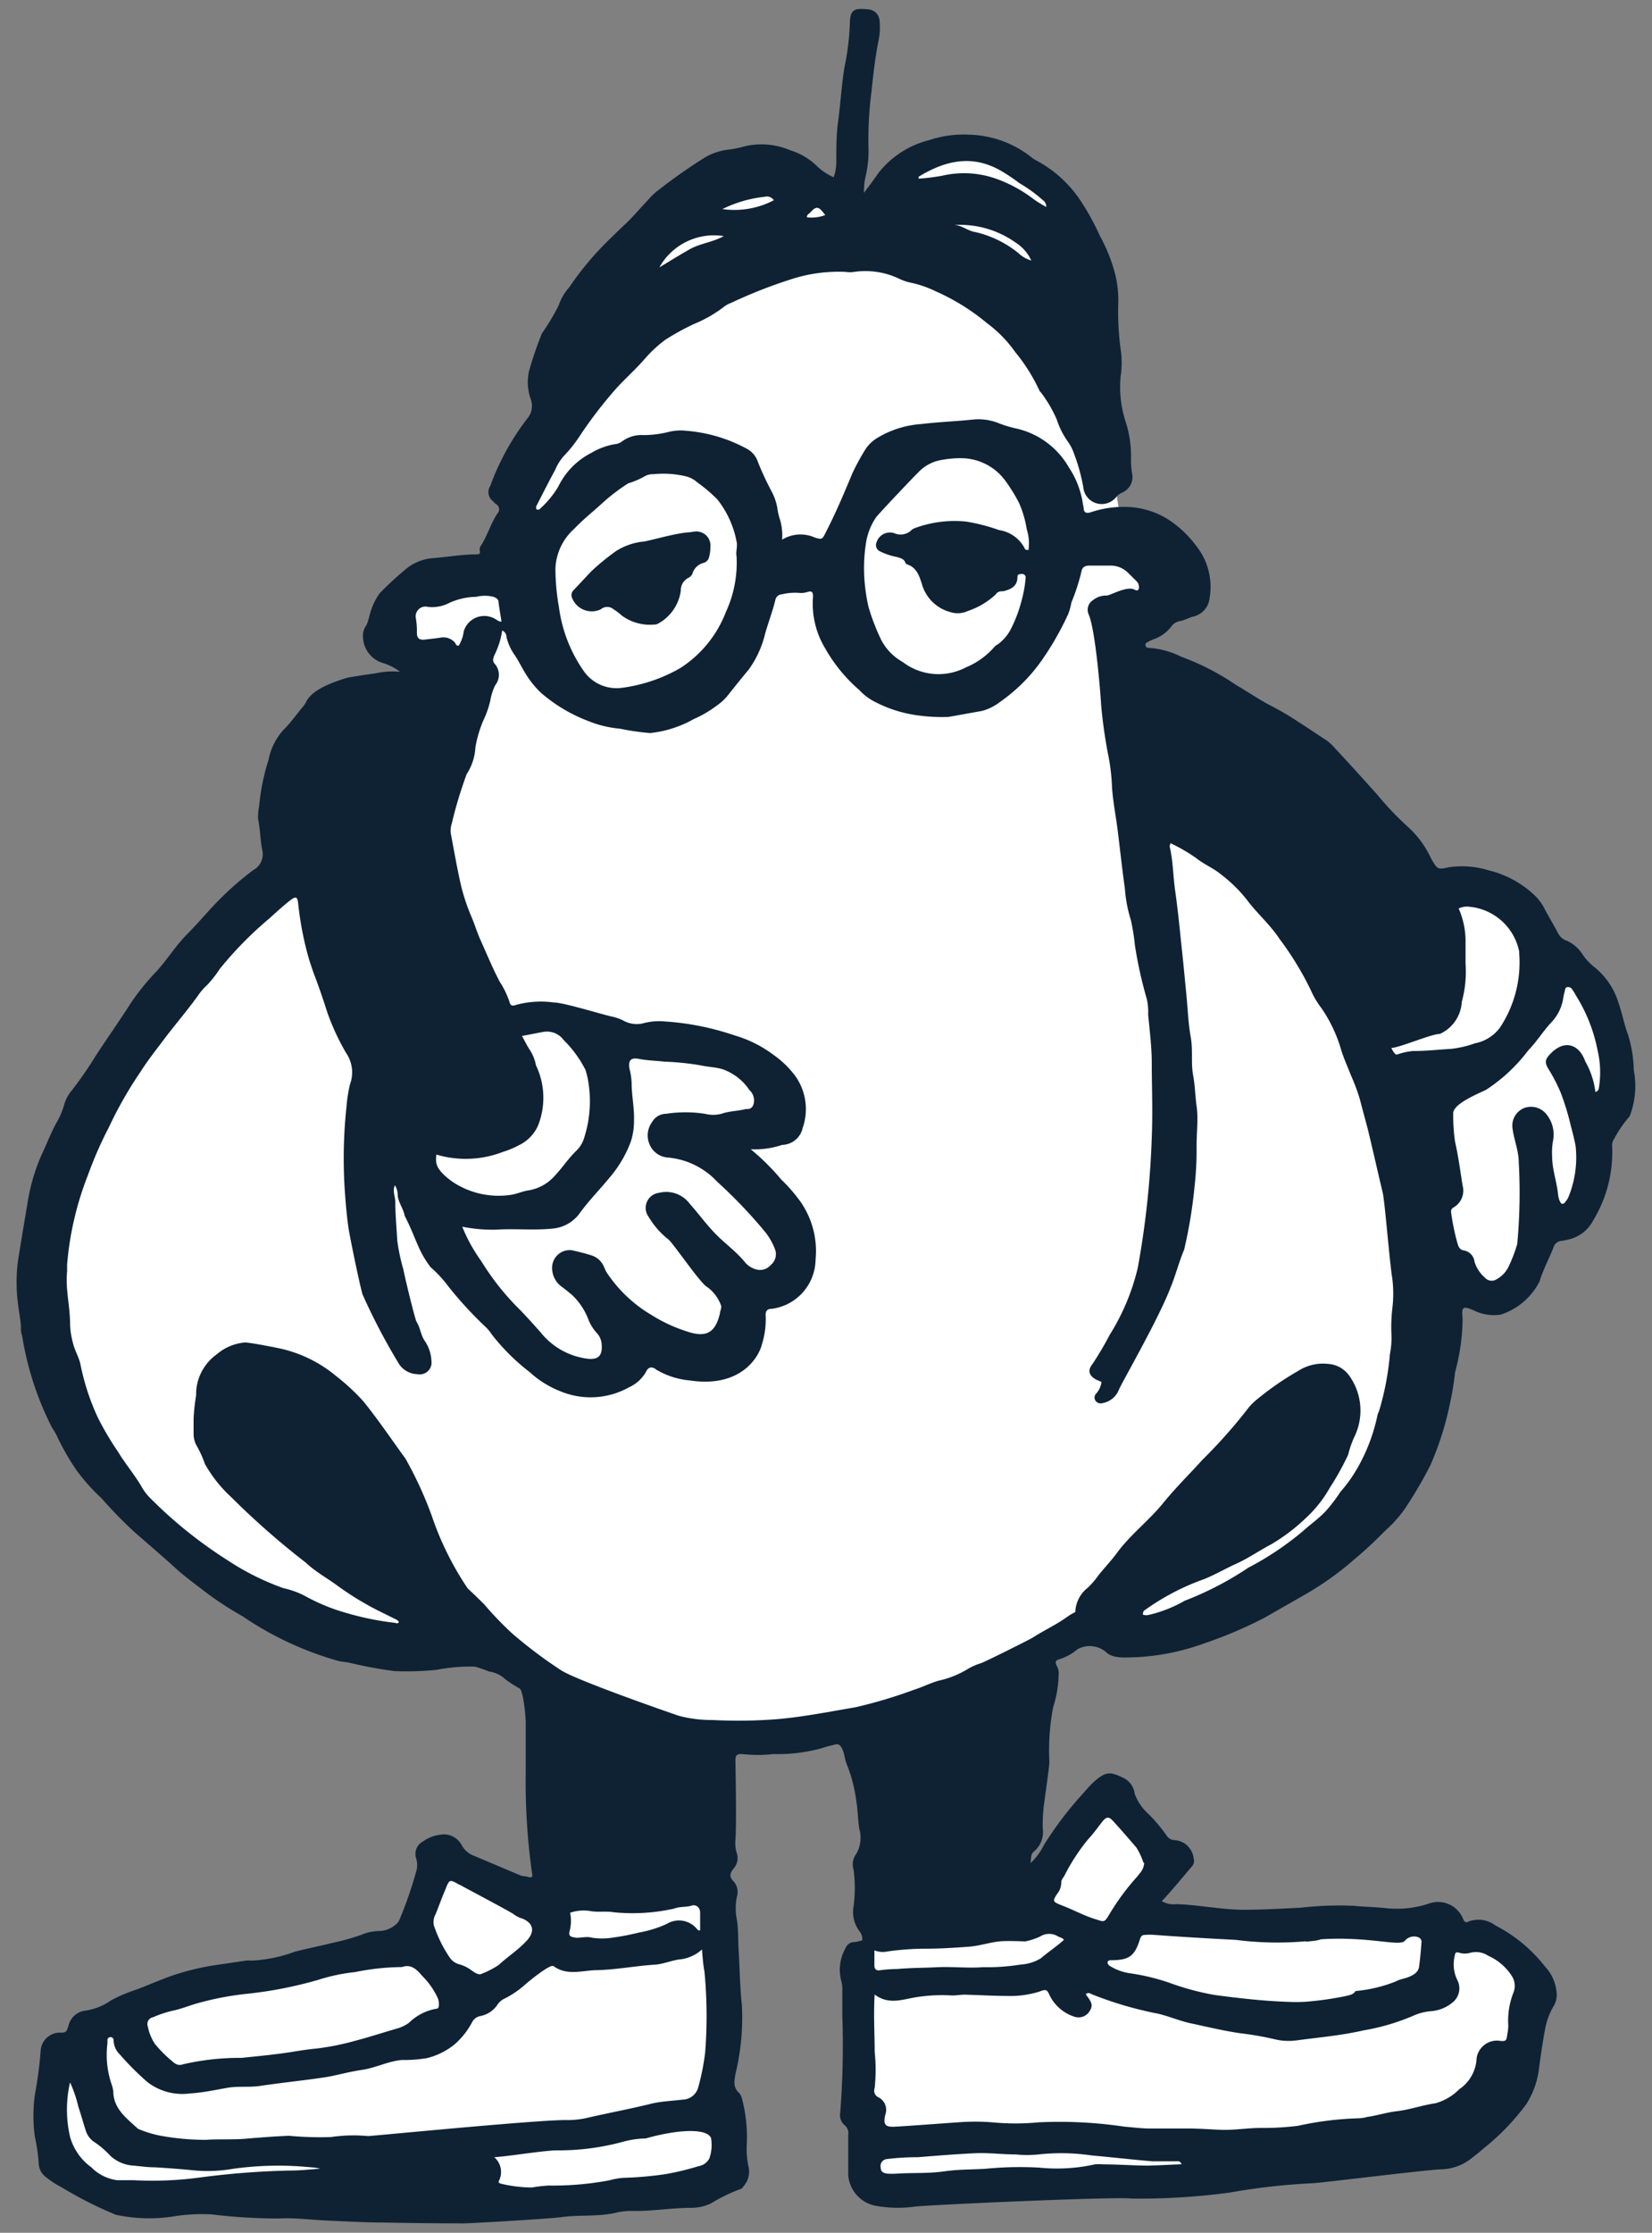
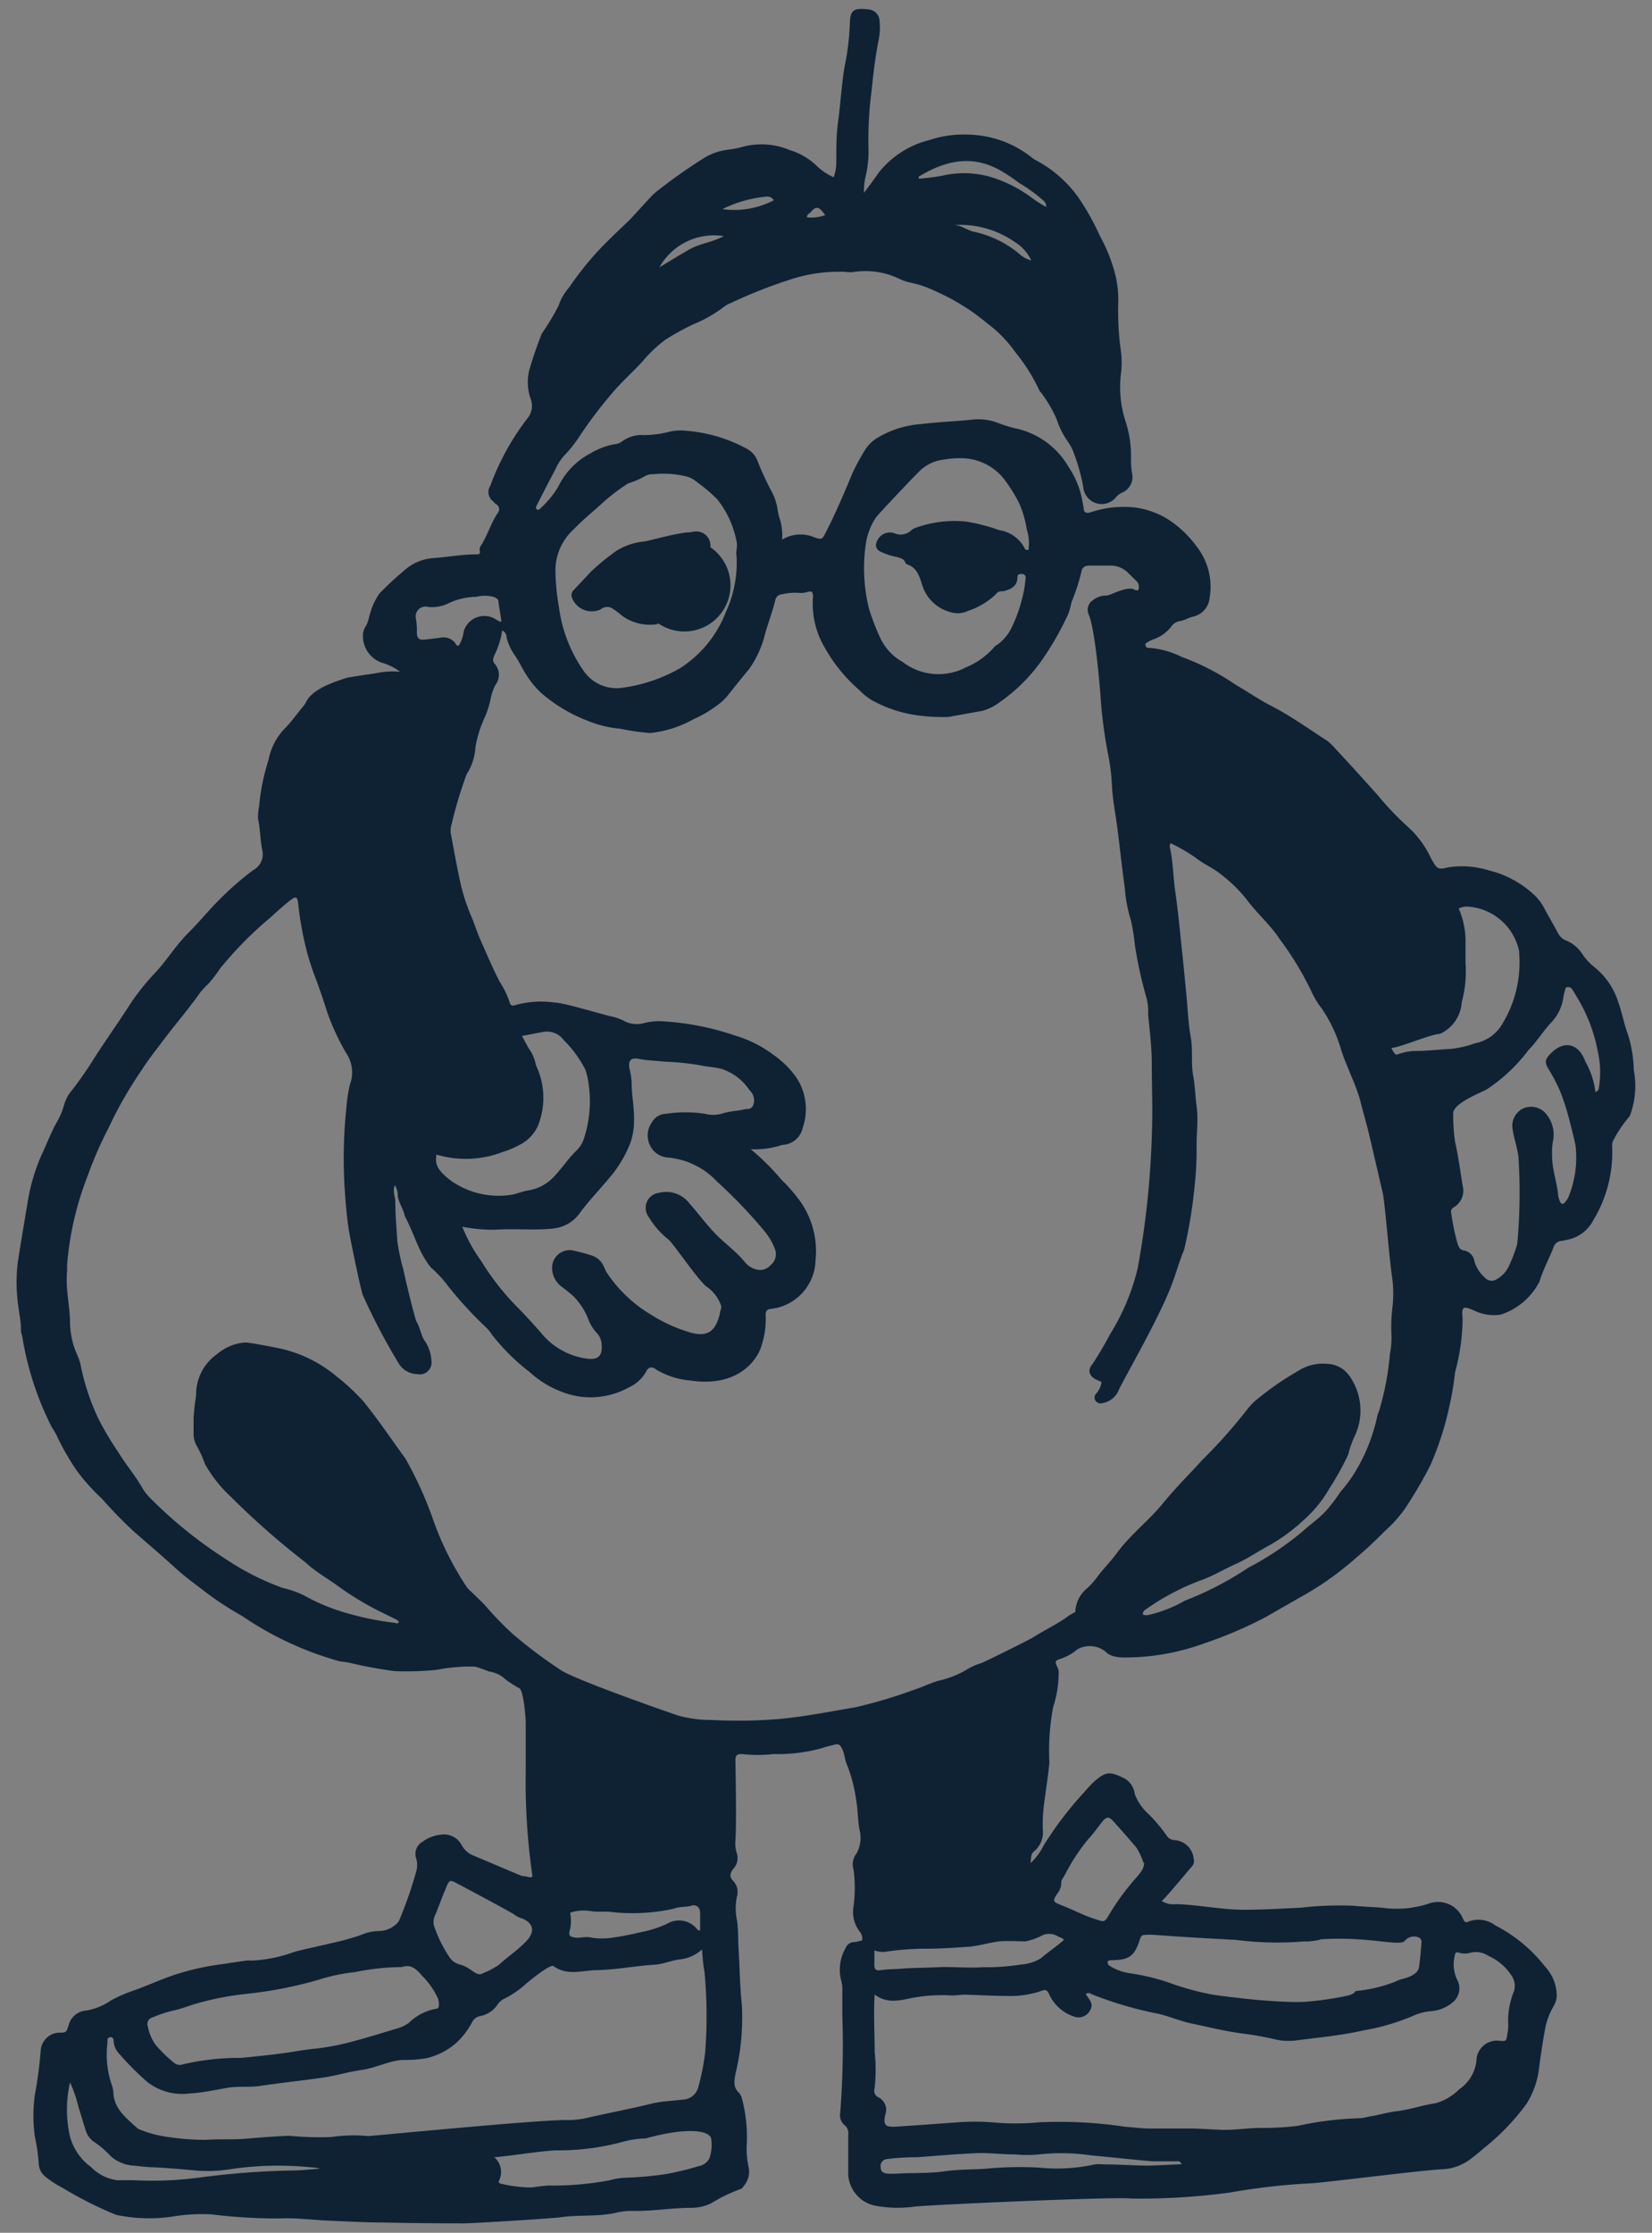
<svg xmlns="http://www.w3.org/2000/svg" id="Layer_1" data-name="Layer 1" viewBox="0 0 117.93 159.33">
  <rect x="0" y="0" width="117.93" height="159.33" fill="#808080" stroke="none" />
  <defs>
    <style>.cls-1{fill:#fff;}.cls-2{fill:#0e2234;}</style>
  </defs>
-   <path class="cls-1" d="M99.41,62.11,90.86,54l-10.73-8,4.41-4.57-4.41-3.55-1.66-10s1-9.33-2.75-13.85-8.15-3.47-8.15-3.47a5.09,5.09,0,0,0-3.71,2.06C62,14.75,61.2,15.54,61.2,15.54s-4.26-4.22-7.8-3.38-8.47,3-10.91,8.14-3,8.28-4,11.63S37,39.3,35.27,40.41s-6.24.52-6.69,2.1-.59,3.26,1.11,4.25-1,2.74-3.24,6.39-5,6.69-9,11.93S6.41,73.75,4.72,83.56,2.57,99.91,8.2,105.46s10.11,8.9,12.47,9.81,6.16,2.66,9,2.43,5.78-.53,7.07.92a8.14,8.14,0,0,1,1.67,3.49L38.77,135l-7.48-3L29,138.29l-23,6.18-2.33,3.8L4,154.74,9.26,157H26.14L50,156.13l2.1-2.48-1.21-8,.31-9-.31-7.76.65-5.17,9.47-.3,1.5,8.51L61.65,143l.7,13.15,4.85.35,31.18-2.37s6.69-1.08,9-5.51,2.36-7.93.77-9a57.57,57.57,0,0,0-6.09-3l-7.07.45-12.47,0L82,135.92l1.67-3.39-3-2.8-1.5-1.91-5.43,6.43-1.36-1.72.84-8.44,2.13-7.15,3.82-1.21,2.59,1.37s2.56.07,10.16-4.64,9.65-13.69,9.65-13.69l1.23-7.68s2.51,2.2,4.18,1.37,3.27-5.25,3.27-5.25,2.35-.13,3.27-1.85.45-5.69.45-5.69,1.75-.46,1.14-4.33a14,14,0,0,0-3-6.53l-3.17-3-2.84-2.13S101.58,63.4,99.41,62.11Z" />
  <g id="AvDm7H.tif">
    <path class="cls-2" d="M37.53,126.44c0-1.17,0-2.34,0-3.51,0-.38-.16-2.3-.45-2.45a9.3,9.3,0,0,1-1-.64,2.07,2.07,0,0,0-1.17-.56,9.33,9.33,0,0,0-1-.35,12.53,12.53,0,0,0-2.74.23,21,21,0,0,1-3,.09,30.69,30.69,0,0,1-3.24-.6c-.24-.05-.48-.06-.72-.11a23.37,23.37,0,0,1-6.92-3.22,22.76,22.76,0,0,1-2.92-1.94c-.67-.51-1.33-1-1.95-1.58-.93-.84-1.88-1.65-2.82-2.47a31.16,31.16,0,0,1-2.34-2.4,14.06,14.06,0,0,1-1.79-2,18,18,0,0,1-1.33-2.29,4,4,0,0,0-.42-.75,22,22,0,0,1-2.14-6.57,1.39,1.39,0,0,1-.09-.45c.05-.89-.5-2.21-.23-4.73.06-.44.57-3.52.68-4.13a13.94,13.94,0,0,1,1-3.54c.37-.77.67-1.58,1.08-2.33a5.31,5.31,0,0,0,.55-1.27,2.74,2.74,0,0,1,.59-1.1,27.46,27.46,0,0,0,1.65-2.39c.81-1.25,1.68-2.47,2.49-3.74a16.79,16.79,0,0,1,1.85-2.3c.79-.86,1.4-1.87,2.23-2.7S14.86,65,15.6,64.26a21.29,21.29,0,0,1,2.48-2.17,1.29,1.29,0,0,0,.64-1.44c-.15-.72-.14-1.49-.3-2.22a4.19,4.19,0,0,1,.08-.92,15.5,15.5,0,0,1,.67-3.29,4.41,4.41,0,0,1,1.1-2.17c.46-.46.85-1,1.27-1.52a2.13,2.13,0,0,0,.31-.43c.43-.93,2-1.44,2.94-1.74,1.49-.25,2-.3,2.11-.33a5.6,5.6,0,0,1,1.66-.09,3.89,3.89,0,0,0-1.27-.64,2,2,0,0,1-1.38-1.91,1.2,1.2,0,0,1,.19-.69c.32-.48.21-1.23,1-2.36a23.44,23.44,0,0,1,1.79-1.66,3.44,3.44,0,0,1,2-.85c1-.07,2-.26,3.09-.27.18,0,.33,0,.27-.25a.5.5,0,0,1,.12-.43c.44-.72.68-1.54,1.14-2.24a.42.42,0,0,0-.11-.67c-.09-.07-.16-.16-.24-.23A.81.81,0,0,1,35,34.67a18,18,0,0,1,2.67-4.84,1.39,1.39,0,0,0,.21-1.37,3.6,3.6,0,0,1-.11-2,27.79,27.79,0,0,1,.91-2.66,16.45,16.45,0,0,0,1.2-2,3.64,3.64,0,0,1,.75-1.29,21.91,21.91,0,0,1,2.64-3.2c.47-.46.94-.92,1.42-1.37s1.05-1.13,1.59-1.69a4.38,4.38,0,0,1,.77-.72,37.54,37.54,0,0,1,3.3-2.31,4.25,4.25,0,0,1,1.56-.53,8.19,8.19,0,0,0,1.29-.26,5.24,5.24,0,0,1,3.18.28,4.8,4.8,0,0,1,2,1.2,4.17,4.17,0,0,0,1.13.74,3.23,3.23,0,0,0,.19-1.2c0-.93,0-1.86.13-2.78.17-1.26.24-2.53.44-3.8a18.92,18.92,0,0,0,.4-3.2c0-1.07.42-1.09,1.32-1a.86.86,0,0,1,.8.83,4.49,4.49,0,0,1-.06,1.32c-.25,1.23-.39,2.48-.52,3.73A26.61,26.61,0,0,0,62,10.64a7.73,7.73,0,0,1-.22,2,4.51,4.51,0,0,0-.1,1.12c.39-.53.75-1,1-1.38A6.65,6.65,0,0,1,66.33,10a7.71,7.71,0,0,1,2.86-.39,7.48,7.48,0,0,1,4.4,1.58,1.78,1.78,0,0,0,.33.23,8.71,8.71,0,0,1,3.17,2.83,17.7,17.7,0,0,1,1.43,2.59,11.57,11.57,0,0,1,1.14,2.94,8,8,0,0,1,.17,1.83A20,20,0,0,0,80,24.93a6.44,6.44,0,0,1,0,1.91,8,8,0,0,0,.38,3.33,8,8,0,0,1,.36,2.47,6,6,0,0,0,.07,1.12,1.21,1.21,0,0,1-.72,1.4,1.14,1.14,0,0,0-.41.31,1.32,1.32,0,0,1-2.35-.72,13.58,13.58,0,0,0-.69-2.46,3.25,3.25,0,0,0-.44-.82,5.76,5.76,0,0,1-.76-1.53,9.3,9.3,0,0,0-1.09-1.88c-.05-.08-.14-.13-.16-.21a12.69,12.69,0,0,0-1.72-2.73,9,9,0,0,0-2-2.05,15.48,15.48,0,0,0-3.69-2.29,7.63,7.63,0,0,0-1.87-.63,3.64,3.64,0,0,1-.68-.24A5.59,5.59,0,0,0,61,19.4a2.08,2.08,0,0,1-.66,0,11,11,0,0,0-3.9.54,34.86,34.86,0,0,0-4.24,1.67,2.14,2.14,0,0,0-.62.36,9.31,9.31,0,0,1-2.06,1.16,17.89,17.89,0,0,0-2,1.1A9,9,0,0,0,46,25.64c-.64.73-1.36,1.37-2,2.07a31.07,31.07,0,0,0-2.58,3.35,9.77,9.77,0,0,1-1.18,1.49,3.75,3.75,0,0,0-.62,1c-.46.85-.9,1.72-1.34,2.58a.63.63,0,0,0,0,.19c.16.13.25,0,.34-.08a6.72,6.72,0,0,0,1.23-1.51,5.29,5.29,0,0,1,2.36-2.41,4.9,4.9,0,0,1,1.66-.62,1,1,0,0,0,.55-.21,2.33,2.33,0,0,1,1.55-.44,7.54,7.54,0,0,0,1.77-.23,3.48,3.48,0,0,1,1.24-.08,10.81,10.81,0,0,1,4.4,1.32,1.66,1.66,0,0,1,.73.92,21,21,0,0,0,1,2.14,4,4,0,0,1,.38,1.12,4.67,4.67,0,0,0,.13.65,3.91,3.91,0,0,1,.21,1.62,2.52,2.52,0,0,1,2.32-.16c.54.18.55.13.8-.36.71-1.38,1.31-2.8,1.9-4.22a16.29,16.29,0,0,1,.92-1.69,2.63,2.63,0,0,1,.84-.82,7,7,0,0,1,3.16-1c1.23-.15,2.46-.19,3.69-.32a3.87,3.87,0,0,1,1.81.25,8.51,8.51,0,0,0,1.33.4,5.79,5.79,0,0,1,3.7,2.76,6.37,6.37,0,0,1,1,2.58l.06.32c0,.3.15.41.49.31a7.34,7.34,0,0,1,3.12-.35,5.93,5.93,0,0,1,2.3.78,7.71,7.71,0,0,1,2.15,2,4.68,4.68,0,0,1,.93,3.68A1.51,1.51,0,0,1,85.18,44c-.32.08-.61.26-.94.32a.93.93,0,0,0-.61.37,2.73,2.73,0,0,1-1.31.94,2.74,2.74,0,0,0-.42.21.19.19,0,0,0-.11.27.19.19,0,0,0,.21.12,6.19,6.19,0,0,1,2.34.64,17.67,17.67,0,0,1,3.88,2c.88.51,1.71,1.09,2.62,1.55,1.35.7,2.59,1.6,3.87,2.42a3.82,3.82,0,0,1,.62.59c1,1.06,2,2.18,3,3.29A21.44,21.44,0,0,0,100.5,59,6.89,6.89,0,0,1,102,60.94c.08.13.13.28.21.41.4.68.43.72,1.2.54a6.48,6.48,0,0,1,2.87.22,7.24,7.24,0,0,1,3.27,1.78,3.62,3.62,0,0,1,.76,1.06c.31.56.63,1.11.93,1.67a1.05,1.05,0,0,0,.58.5,2.54,2.54,0,0,1,1.16,1,4.13,4.13,0,0,0,.86.91,5.22,5.22,0,0,1,1.7,2.54c.26.73.39,1.49.66,2.21a9.05,9.05,0,0,1,.43,2.58,6.05,6.05,0,0,1-.29,3.29,8.58,8.58,0,0,0-1.12,1.63.79.79,0,0,0-.14.44,9.36,9.36,0,0,1-1.36,5.39,2.63,2.63,0,0,1-1.8,1.35,3.58,3.58,0,0,1-.45.09.64.64,0,0,0-.57.46c-.32.82-.75,1.6-1,2.44a4.77,4.77,0,0,1-2.76,2.36,3.22,3.22,0,0,1-1.91-.29c-.8-.35-.91-.28-.82.57a15,15,0,0,1-.54,3.84,21.08,21.08,0,0,1-.4,2.4,21.71,21.71,0,0,1-1.37,4.25,31.21,31.21,0,0,1-1.8,3.07,8.93,8.93,0,0,1-1.36,1.53c-.7.7-1.41,1.39-2.15,2a21.7,21.7,0,0,1-3.58,2.58l-2.92,1.67a30.24,30.24,0,0,1-4.29,1.83,16.68,16.68,0,0,1-4.89,1c-.7,0-1.66.15-2.19-.4a1.81,1.81,0,0,0-2-.17,3.66,3.66,0,0,1-1.2.68c-.42.13-.43.19-.23.62a.87.87,0,0,1,.08.5,7.77,7.77,0,0,1-.33,2.14,2.33,2.33,0,0,0-.07.25,16.6,16.6,0,0,0-.26,3.85c0,.39-.36,2.76-.41,3.27a11,11,0,0,0-.06,1.52,1.78,1.78,0,0,1-.57,1.55c-.27.22-.25.32-.3.88a4.5,4.5,0,0,0,.94-1.27,25.15,25.15,0,0,1,2.88-3.78,8.74,8.74,0,0,1,.72-.77c.85-.73,1.13-.72,2.08-.26A1.44,1.44,0,0,1,81,128a3.61,3.61,0,0,0,1,1.46A11.4,11.4,0,0,1,83.29,131a.68.68,0,0,0,.55.31,1.46,1.46,0,0,1,1.37,1.31.58.58,0,0,1-.07.5c-.24.28-1.88,2.26-2.21,2.54a1.63,1.63,0,0,0,1.06.22c1.59.05,3.16.39,4.75.4,1.39,0,2.78-.08,4.16-.15a23.69,23.69,0,0,1,3.77-.13c.75.08,1.53.08,2.3.17a7.25,7.25,0,0,0,3-.32,1.93,1.93,0,0,1,2.49,1.12c.09.2.21.24.35.16a2,2,0,0,1,1.94.27,10.68,10.68,0,0,1,3.54,2.93,3.07,3.07,0,0,1,.84,2.1,1.57,1.57,0,0,1-.2.69,5,5,0,0,0-.64,1.72c-.17.93-.31,1.86-.43,2.8a6.09,6.09,0,0,1-.9,2.51,16.8,16.8,0,0,1-3.1,3.2c-.24.22-.51.43-.77.63a3.6,3.6,0,0,1-2.12.82c-.89,0-8.41.95-9.33,1a46,46,0,0,0-5.84.66,47.92,47.92,0,0,1-7,.43c-.93-.16-14.61.45-15.55.58a8.88,8.88,0,0,1-2.77-.07,2.42,2.42,0,0,1-1.93-2.2c0-.95,0-1.9,0-2.85a.73.73,0,0,0-.26-.7.94.94,0,0,1-.31-.89,62,62,0,0,0,.15-6.95c0-.57,0-1.15,0-1.72a2.32,2.32,0,0,0-.09-.79,3.12,3.12,0,0,1,.32-2.28.67.67,0,0,1,.55-.43c.22,0,.43-.08.64-.12a.89.89,0,0,0-.22-.69,2.28,2.28,0,0,1-.4-1.73,9.73,9.73,0,0,0,0-2.64,1.25,1.25,0,0,1,.21-1.14,2.3,2.3,0,0,0,.21-1.73c-.12-.66-.1-1.32-.22-2a10.66,10.66,0,0,0-.67-2.61c-.16-.36-.16-.76-.34-1.13s-.33-.37-.62-.28a7.84,7.84,0,0,0-.83.23,11.83,11.83,0,0,1-3.45.42,9.87,9.87,0,0,1-2.24,0c-.27,0-.48,0-.48.43s.09,4.32,0,5.71a2.41,2.41,0,0,0,.07.85,1.14,1.14,0,0,1-.2,1.18c-.22.27-.37.55,0,.92a1.12,1.12,0,0,1,.24,1.06,4.12,4.12,0,0,0,0,1.71c.11.73.07,1.45.12,2.18.08,1.29.09,2.59.23,3.88A17,17,0,0,1,52.5,148c-.08.5-.18.94.25,1.34a1,1,0,0,1,.23.47,10.76,10.76,0,0,1,.33,3.2,6.06,6.06,0,0,0,.13,1.64,1.55,1.55,0,0,1-.32,1.31c-.08.1-.14.23-.28.26a11.37,11.37,0,0,0-2.06,1,3.23,3.23,0,0,1-1.4.33c-1.48,0-2.94.27-4.43.22a5.12,5.12,0,0,0-1.1.16c-1.26.26-2.55.11-3.81.29-.81.11-6.22.43-6.9.44q-2.88,0-5.76-.06c-1.28,0-2.56-.08-3.83-.13s-2.42-.22-3.62-.16a38.74,38.74,0,0,1-4.82-.29,12.74,12.74,0,0,0-2.83.16,11.42,11.42,0,0,1-4-.13,27.83,27.83,0,0,1-3.84-1.94,7,7,0,0,1-1.21-.79,1.28,1.28,0,0,1-.47-1,13.46,13.46,0,0,0-.28-1.89,11.18,11.18,0,0,1,0-2.89,30.35,30.35,0,0,0,.43-3.28,1.38,1.38,0,0,1,1.27-1.21c.57,0,.55,0,.73-.57a1.39,1.39,0,0,1,1.19-1,4.27,4.27,0,0,0,1.82-.73,10.64,10.64,0,0,1,1.69-.73c.95-.34,1.88-.77,2.83-1.09a18.26,18.26,0,0,1,3.29-.75l1.83-.27a1.74,1.74,0,0,1,.39,0,10.18,10.18,0,0,0,3.08-.63c.87-.23,1.76-.4,2.64-.62a17.71,17.71,0,0,0,2.1-.58A3.34,3.34,0,0,1,27,137.8a1.85,1.85,0,0,0,1.22-.44.9.9,0,0,0,.29-.35,29.43,29.43,0,0,0,1.19-3.42,1.6,1.6,0,0,0,0-1,1,1,0,0,1,.49-1.18,2.66,2.66,0,0,1,1.28-.49,1.44,1.44,0,0,1,1.49.75,1.64,1.64,0,0,0,.88.76l3.29,1.39a.92.92,0,0,0,.32.07c.19,0,.43.17.56,0A46.7,46.7,0,0,1,37.53,126.44ZM100.87,75c1,0,1.65-.09,2.69-.15a7.27,7.27,0,0,0,1.73-.4,2.88,2.88,0,0,0,1.8-1.14,8.42,8.42,0,0,0,1.36-5.27.61.61,0,0,0,0-.13,4,4,0,0,0-3.52-3.2,1.35,1.35,0,0,0-.8.12,5.84,5.84,0,0,1,.49,2.48c0,.48,0,1,0,1.45a8.17,8.17,0,0,1-.27,2.74,2.67,2.67,0,0,1-1.56,2.28c-.62,0-2.91,1-3.47,1,.13.26.29.53.42.47A4.65,4.65,0,0,1,100.87,75Zm-7.65,63.53a23.3,23.3,0,0,1-5-.1c-1.92-.1-3.83-.21-5.74-.35a4.2,4.2,0,0,0-.79,0c-.17,0-.25.11-.31.29-.37,1.2-.76,1.5-2,1.51-.11,0-.23,0-.29.08s0,.26.14.33a3.71,3.71,0,0,0,1.48.53,15.08,15.08,0,0,1,2.82.69,18.81,18.81,0,0,0,3.17.85c1.72.23,3.45.43,5.19.49a12.34,12.34,0,0,0,1.25,0,23,23,0,0,0,2.87-.4c.27-.07.58-.09.76-.37a10.2,10.2,0,0,0,2.86-.68c.3-.17.67-.2,1-.35s.61-.33.67-.69c.08-.57.13-1.14.17-1.71a.35.35,0,0,0-.18-.39.86.86,0,0,0-1,.23c-.33.45-2.59-.33-6-.1C94,138.51,93.33,138.54,93.22,138.56Zm-65-54c-.24.42,0,.84,0,1.24,0,.92.09,1.85.14,2.77a14.66,14.66,0,0,0,.44,2.07c.14.73.83,3.53.93,3.7.26.41.3.91.56,1.33a2.78,2.78,0,0,1,.51,1.49.84.84,0,0,1-1,.93,1.61,1.61,0,0,1-1.39-.85,44.42,44.42,0,0,1-2.53-4.84c-.26-.93-.93-4.22-1-4.73-.12-.81-.19-1.63-.25-2.44a34.6,34.6,0,0,1,.1-6.18,10.85,10.85,0,0,1,.25-1.63,2.45,2.45,0,0,0-.28-2.26,17,17,0,0,1-1.33-2.87c-.32-1-.63-1.92-1-2.87-.15-.44-.3-.88-.42-1.33a22.76,22.76,0,0,1-.66-3.56c-.06-.53-.16-.57-.6-.23s-1,.85-1.45,1.26a26.32,26.32,0,0,0-3.55,3.61,8.29,8.29,0,0,1-.89,1.14,4.36,4.36,0,0,0-.69.8c-.84,1.16-1.78,2.24-2.63,3.39-.49.65-1,1.3-1.44,2a28.35,28.35,0,0,0-2.28,4,27.46,27.46,0,0,0-1.48,3.38,22.42,22.42,0,0,0-1.49,6.4c0,.16,0,.31,0,.46C4.66,92,5,93.18,5,94.44a5.91,5.91,0,0,0,.22,1.44c.13.54.44,1,.54,1.56A16.7,16.7,0,0,0,7,101.19a21.26,21.26,0,0,0,1.44,2.43c.51.85,1.16,1.6,1.66,2.46a3.7,3.7,0,0,0,.59.79,31.67,31.67,0,0,0,5.54,4.46,18.32,18.32,0,0,0,4,2,6.28,6.28,0,0,1,1.49.53,13.87,13.87,0,0,0,3,1.24,20.74,20.74,0,0,0,3.42.7c.12,0,.25.12.34-.06a.71.71,0,0,0-.32-.23c-.55-.28-1.11-.54-1.65-.83a21.45,21.45,0,0,1-2.4-1.51c-.76-.56-1.58-1-2.28-1.66a56.25,56.25,0,0,1-5.32-4.67,9.59,9.59,0,0,1-1.88-2.37A7.8,7.8,0,0,0,14,103.1a1.78,1.78,0,0,1-.18-.77c0-.37,0-.75,0-1.12A14.52,14.52,0,0,1,14,99.58a3.51,3.51,0,0,1,1.48-2.94,3.53,3.53,0,0,1,2-.84c.43,0,2.55.43,2.69.47A9.42,9.42,0,0,1,24,98.2,15,15,0,0,1,25.94,100c1.07,1.32,2,2.71,3,4.08a27.1,27.1,0,0,1,1.89,4.11,21.67,21.67,0,0,0,2.55,5.15c.4.38.8.76,1.19,1.15a23.32,23.32,0,0,0,2,2.08,32.51,32.51,0,0,0,3.53,2.65c1.25.75,7.31,2.86,8.33,3.21a9,9,0,0,0,2.42.31,35.86,35.86,0,0,0,4.75-.07c1.84-.17,3.65-.53,5.47-.84a34.47,34.47,0,0,0,4.24-1.27c.57-.18,1.13-.47,1.71-.63a6.79,6.79,0,0,0,2-.79,4,4,0,0,1,1-.45c.36-.13,3.5-1.7,3.7-1.83.78-.5,1.62-.89,2.38-1.42a3.63,3.63,0,0,1,.66-.4,2.3,2.3,0,0,1,.88-1.73,5.5,5.5,0,0,0,.74-.85c.46-.59,1-1.14,1.42-1.73.94-1.25,2.2-2.21,3.19-3.42s1.89-2.08,2.83-3.12a37.43,37.43,0,0,0,3.29-3.71,4.06,4.06,0,0,1,.66-.65,21,21,0,0,1,2.9-2,3.27,3.27,0,0,1,2.15-.5,2,2,0,0,1,1.47.8,4.27,4.27,0,0,1,.38,4.43,7.11,7.11,0,0,0-.43,1.25,20.06,20.06,0,0,1-1.33,2.39,8.82,8.82,0,0,1-1.8,2.23,13.11,13.11,0,0,1-2.36,1.77c-.84.44-1.64,1-2.48,1.38s-1.52.79-2.32,1.11a17,17,0,0,0-4.2,2.19.31.31,0,0,0-.15.35.86.86,0,0,0,.45,0,9.4,9.4,0,0,0,2.52-1,23,23,0,0,0,4.56-2.37.67.67,0,0,1,.12-.06A21.52,21.52,0,0,0,93,109.27c.55-.5,1.17-.92,1.68-1.48a11.27,11.27,0,0,0,1-1.32,10.34,10.34,0,0,0,1.24-1.74,12.84,12.84,0,0,0,1.4-3.68,1,1,0,0,1,.11-.31,19.83,19.83,0,0,0,.79-4.11,5.8,5.8,0,0,0,.11-1.38,11.41,11.41,0,0,1,.06-1.85,8.76,8.76,0,0,0,0-2.17c-.21-1.31-.53-5.51-.69-6.15-.36-1.5-.69-3-1.06-4.51-.18-.7-.38-1.4-.56-2.11a13.71,13.71,0,0,0-.64-1.72c-.23-.6-.5-1.18-.69-1.79a10.32,10.32,0,0,0-1.41-3,6.1,6.1,0,0,1-.77-1.3A22.14,22.14,0,0,0,91.34,67c-.65-1-1.63-1.84-2.36-2.83a10.23,10.23,0,0,0-1.79-1.75c-.56-.47-1.25-.74-1.82-1.2a12.39,12.39,0,0,0-1.81-1.05.86.86,0,0,0-.06.25c.25,1.05.24,2.14.4,3.21.2,1.41.33,2.82.48,4.23.11,1,.2,2,.3,3S84.82,73,85,74s0,1.85.18,2.77c.13.71.14,1.44.24,2.16.13.92,0,1.85,0,2.77a23.79,23.79,0,0,1-.14,2.92,33.76,33.76,0,0,1-.75,4.56c-.38.9-.6,1.82-1,2.78-.9,2.3-3.41,6.63-3.67,7.24a1.52,1.52,0,0,1-1.13.92.45.45,0,0,1-.49-.12.4.4,0,0,1,0-.54,1.49,1.49,0,0,0,.39-.85l-.29-.12c-.57-.26-.75-.67-.36-1.14a23.58,23.58,0,0,0,1.24-2.1,15.9,15.9,0,0,0,2-4.77,63.3,63.3,0,0,0,1-9.31c.08-2,0-3.53,0-5.29,0-1.17-.15-2.33-.26-3.49a3.87,3.87,0,0,0-.1-1.12,30.5,30.5,0,0,1-.84-3.79,15.68,15.68,0,0,0-.29-1.82,9.7,9.7,0,0,1-.43-2.26c-.2-1.42-.35-2.85-.53-4.27-.13-1-.33-2-.39-3a14.23,14.23,0,0,0-.29-2.36,34.84,34.84,0,0,1-.49-3.53c0-.2-.37-5.25-.89-6.41a.81.81,0,0,1,.31-1A1.48,1.48,0,0,1,79,42.5c.25,0,1.46-.72,2-.42.21.13.33,0,.3-.23a.53.53,0,0,0-.15-.36l-.66-.65a1.76,1.76,0,0,0-1.26-.48c-.49,0-1,0-1.46,0-.32,0-.53.13-.57.43A14.61,14.61,0,0,1,76.48,43a4.1,4.1,0,0,1-.23.83,21.07,21.07,0,0,1-1.86,3.26,12.15,12.15,0,0,1-3,3,3.67,3.67,0,0,1-1.28.64l-2.4.43a12.33,12.33,0,0,1-2.11-.1,9.23,9.23,0,0,1-3.05-.93,4,4,0,0,1-1.21-.89,11.24,11.24,0,0,1-2.45-3,6.16,6.16,0,0,1-.85-3.68c0-.31-.09-.41-.39-.32a1.43,1.43,0,0,1-.58.07,4,4,0,0,0-1.25.1.5.5,0,0,0-.47.4c-.19.79-.48,1.55-.71,2.33a7.34,7.34,0,0,1-1.19,2.64c-.54.64-1.06,1.3-1.58,1.95a4.16,4.16,0,0,1-.74.65,8,8,0,0,1-1.6.93,8,8,0,0,1-3.12,1A17.32,17.32,0,0,1,44.26,52a7.9,7.9,0,0,1-2.3-.56,11.22,11.22,0,0,1-3.34-2,6.53,6.53,0,0,1-1.09-1.35c-.28-.44-.5-.93-.8-1.36a3.72,3.72,0,0,1-.57-1.25c0-.18-.08-.38-.31-.49a5.86,5.86,0,0,1-.57,1.79c-.07.2-.13.37,0,.55a1.19,1.19,0,0,1,.07,1.57A3.94,3.94,0,0,0,35,50a7.09,7.09,0,0,1-.39,1.18,8.33,8.33,0,0,0-.67,2.14,3.94,3.94,0,0,1-.63,1.93,30.89,30.89,0,0,0-1.07,3.56,1.47,1.47,0,0,0-.05.72c.19,1,.38,2.08.6,3.11a14.11,14.11,0,0,0,.86,2.77c.23.53.39,1.08.62,1.6.45,1,.89,2.07,1.41,3.06a6.22,6.22,0,0,1,.69,1.42c.06.26.2.32.43.23a6.77,6.77,0,0,1,2.76-.18c.67,0,3.38.84,4.11,1a3.34,3.34,0,0,1,.87.31A1.94,1.94,0,0,0,46,73a4.41,4.41,0,0,1,1.45-.11,19.32,19.32,0,0,1,5,1,8.62,8.62,0,0,1,2.76,1.38,6.79,6.79,0,0,1,1.56,1.51,4.07,4.07,0,0,1,.53,3.71,1.54,1.54,0,0,1-1.46,1.21,6.12,6.12,0,0,1-2.25.31,16.34,16.34,0,0,1,2.17,2.15,11.7,11.7,0,0,1,1.41,1.63,6.18,6.18,0,0,1,1.05,4.11,3.59,3.59,0,0,1-3.15,3.5c-.34,0-.44.2-.41.53a5.93,5.93,0,0,1-.27,2c-.23.95-1.55,3.12-5.14,2.58a5.7,5.7,0,0,1-2.4-.77c-.31-.26-.58-.18-.72.13A2.65,2.65,0,0,1,44.9,99a5.62,5.62,0,0,1-4.85.3,7.06,7.06,0,0,1-2.23-1.38,15,15,0,0,1-2.71-2.69,2.9,2.9,0,0,0-.51-.6A27.47,27.47,0,0,1,32,91.79a8.58,8.58,0,0,0-1.26-1.36c-.93-1.23-1-2-1.85-3.67-.08-.47-.44-.94-.5-1.43A1.38,1.38,0,0,0,28.17,84.54Zm34.22,57.75c-.09,1.51,0,2.83,0,4.15a12.27,12.27,0,0,1,0,2.57.52.52,0,0,0,.26.66,1,1,0,0,1,.5,1.24c-.17.73,0,.9.71.86,1.5-.09,3-.21,4.48-.31a15.44,15.44,0,0,1,2.45,0,17.43,17.43,0,0,0,3.31,0,31.43,31.43,0,0,1,6.13.31c.64.05,1.27.14,1.91.13.86,0,1.73,0,2.58,0s1.54.06,2.31.09c1,.05,2-.14,3-.13a20,20,0,0,0,2.57-.15,23.11,23.11,0,0,1,4.38-.54,2.51,2.51,0,0,0,.59-.1c.72-.1,1.41-.33,2.14-.41.91-.11,1.79-.43,2.71-.56a3.85,3.85,0,0,0,1.7-1,2.82,2.82,0,0,0,1.24-2.22,1.47,1.47,0,0,1,1.53-1.25c.59.07.59.05.67-.5a3.05,3.05,0,0,0,.06-.6,5.44,5.44,0,0,1,.37-2.33,1.28,1.28,0,0,0-.13-1.2,3.83,3.83,0,0,0-1.68-1.43,1.58,1.58,0,0,0-1.27-.21,1.38,1.38,0,0,1-.78,0c-.26-.08-.3,0-.34.25a2.53,2.53,0,0,0,.18,1.67,1.29,1.29,0,0,1-.37,1.66,2.71,2.71,0,0,1-1.52.59,3.78,3.78,0,0,0-1.21.31,15.58,15.58,0,0,1-3.59,1.06c-1.57.36-3.17.5-4.76.71a4.18,4.18,0,0,1-1.58-.08,21.91,21.91,0,0,0-2.4-.42c-1.21-.17-2.38-.46-3.56-.71-.8-.17-1.55-.5-2.35-.69a26.26,26.26,0,0,1-4.74-1.39c-.11-.06-.27-.16-.43,0l.11.16c.36.47.39.69.15,1.07a.93.93,0,0,1-1.11.36,3,3,0,0,1-1.71-1.47c-.2-.46-.27-.5-.75-.31a7,7,0,0,1-2.35.31c-1,0-2-.07-3-.09-.32,0-.66.08-1,.05a11.84,11.84,0,0,0-2.38.12C64.45,142.66,63.43,143.12,62.39,142.29Zm-12.28-3.21a2.79,2.79,0,0,1-1.7.76c-.58.09-1.16.34-1.73.37-1.37.09-2.71.35-4.07.39-1.06,0-2.15.44-3.15-.29-.22-.16-1.66,1-2,1.3a6.79,6.79,0,0,1-1.45,1,1.23,1.23,0,0,0-.55.46,1.91,1.91,0,0,1-1.24.81.8.8,0,0,0-.56.42,5.52,5.52,0,0,1-1.24,1.58,5,5,0,0,1-2,1,9.55,9.55,0,0,1-1.76.13c-1,.08-1.9.57-2.88.71s-1.77.39-2.66.53c-1.53.23-3.06.38-4.59.61-.79.12-1.58,0-2.37.14s-1.77.35-2.67.4a4.08,4.08,0,0,1-3-.8,19.74,19.74,0,0,1-2-2,1.44,1.44,0,0,1-.43-1c0-.08-.06-.21-.19-.22a.23.23,0,0,0-.25.17c0,.09,0,.18,0,.26a6.58,6.58,0,0,0,.27,2.86,2.74,2.74,0,0,1,.15.58c0,1.24.95,1.92,1.76,2.67a7.86,7.86,0,0,0,1.63.5,18.16,18.16,0,0,0,3.21.29c.94-.07,1.9,0,2.84-.08s2.06-.17,3.1-.21a23.75,23.75,0,0,0,3,.09,11.09,11.09,0,0,1,2.64-.07c.3,0,12.57-1.21,14.26-1.14a6.48,6.48,0,0,0,1.56-.2c1.5-.34,3-.62,4.53-1,.69-.15,1.39-.17,2.09-.26a1.18,1.18,0,0,0,1.13-.86,16.77,16.77,0,0,0,.5-2.52,33.45,33.45,0,0,0-.05-5.75C50.2,140.24,50.16,139.74,50.11,139.08ZM33,87.54A11.49,11.49,0,0,0,34.36,90a18.17,18.17,0,0,0,2.7,3.41c.52.53,1,1.07,1.52,1.65a5.09,5.09,0,0,0,3.23,1.88c.87.14,1.21-.16,1.14-1a1.28,1.28,0,0,0-.36-.83,3.22,3.22,0,0,1-.56-.88,4.74,4.74,0,0,0-1.18-1.81c-.27-.23-.55-.45-.83-.66a1.63,1.63,0,0,1-.6-1.14,1.26,1.26,0,0,1,1.42-1.4c.47.11.94.22,1.4.37a1.41,1.41,0,0,1,.86.78c.07.14.12.29.2.42a9.76,9.76,0,0,0,3.13,3A11,11,0,0,0,49,95c1.41.49,2.06.11,2.39-1.26,0-.2.17-.4.06-.64a2.76,2.76,0,0,0-1-1.28c-.49-.3-2.4-3.1-2.72-3.36a5.88,5.88,0,0,1-1.43-1.63,1.08,1.08,0,0,1,.75-1.71,2.09,2.09,0,0,1,2.18.77c.61.69,1.16,1.44,1.8,2.11s1.51,1.29,2.14,2.06a1.56,1.56,0,0,0,.76.51,1,1,0,0,0,1.08-.29,1,1,0,0,0,.32-1.12,4.69,4.69,0,0,0-.67-1.2,34.92,34.92,0,0,0-3.46-3.63,5.47,5.47,0,0,0-3.54-1.73,1.52,1.52,0,0,1-1.25-.85,1.61,1.61,0,0,1,.14-1.68,1.16,1.16,0,0,1,1-.59,9.19,9.19,0,0,1,2.77,0,2.35,2.35,0,0,0,1.18,0c.57-.2,1.17-.19,1.74-.34.07,0,.14,0,.2,0,.24-.06.33-.21.38-.46a1,1,0,0,0-.32-.89,3.81,3.81,0,0,0-1.95-1.5c-.49-.14-1-.15-1.5-.26a19.23,19.23,0,0,0-2.62-.27c-.61-.07-1.23-.08-1.84-.2s-.75.18-.65.72a4.75,4.75,0,0,1,.15,1c0,.9.2,1.78.17,2.69a4.76,4.76,0,0,1-.22,1.47,8.45,8.45,0,0,1-1.53,2.6c-.68.83-1.44,1.6-2.08,2.47a2.67,2.67,0,0,1-1.87,1.15c-1.38.16-2.77,0-4.15.09A11.21,11.21,0,0,1,33,87.54ZM52.58,39.7c-.07-.36.09-.71,0-1.06a6.92,6.92,0,0,0-1.37-3,11.12,11.12,0,0,0-1.45-1.23A1.82,1.82,0,0,0,49,34a6.92,6.92,0,0,0-2.36-.16A1.15,1.15,0,0,0,46,34a5.53,5.53,0,0,1-1.15.49A13.68,13.68,0,0,0,43,35.9c-.67.62-1.38,1.17-2,1.83a4,4,0,0,0-1.35,2.83,15.92,15.92,0,0,0,.25,2.76,10.29,10.29,0,0,0,1.76,4.55,2.85,2.85,0,0,0,2.76,1.21,11.3,11.3,0,0,0,4.15-1.41,8.29,8.29,0,0,0,3.25-4A8.39,8.39,0,0,0,52.58,39.7Zm20.84-.46a3.22,3.22,0,0,0-.12-1.45,7.61,7.61,0,0,0-.55-1.89,11.47,11.47,0,0,0-.93-1.52,3.92,3.92,0,0,0-3.08-1.68,7.14,7.14,0,0,0-1.45.11,2.94,2.94,0,0,0-1.68.84c-.39.39-.77.79-1.15,1.19s-1.8,1.9-1.93,2.09a4.49,4.49,0,0,0-.71,1.81,11.94,11.94,0,0,0-.14,1.89A12.7,12.7,0,0,0,62,43.31a15.07,15.07,0,0,0,.9,2.34,3.81,3.81,0,0,0,1.54,1.59,4.2,4.2,0,0,0,4.5.39A5.47,5.47,0,0,0,71,46.15a.73.73,0,0,1,.22-.16,3.26,3.26,0,0,0,.89-1,9.94,9.94,0,0,0,.84-2.22,8.15,8.15,0,0,0,.26-1.49.25.25,0,0,0-.25-.32c-.17,0-.33,0-.33.23,0,.67-.5.87-1,1-.19,0-.4,0-.54.22a5.41,5.41,0,0,1-2,1.19,1.72,1.72,0,0,1-1.28.07,2.87,2.87,0,0,1-2-2c-.2-.61-.38-1.18-1.07-1.4a.28.28,0,0,1-.12-.14c-.11-.27-.35-.3-.58-.38a4.61,4.61,0,0,1-1.25-.42.49.49,0,0,1-.22-.62,1,1,0,0,1,1.27-.66A1.12,1.12,0,0,0,65,37.89a.83.83,0,0,1,.27-.19,8.19,8.19,0,0,1,3.7-.48,13.4,13.4,0,0,1,2.36.61,2.46,2.46,0,0,1,1.82,1.3C73.16,39.21,73.25,39.26,73.42,39.24Zm40.47,38.69c.21-.09.22-.18.24-.26a6.77,6.77,0,0,0-.08-2.69,11.45,11.45,0,0,0-1.5-3.86c-.1-.17-.2-.35-.31-.51a.35.35,0,0,0-.34-.17c-.16,0-.17.17-.2.3a3.63,3.63,0,0,0-.1.45,3.21,3.21,0,0,1-.85,1.76c-.6.64-1.06,1.4-1.65,2a11.92,11.92,0,0,1-3,2.81c-.46.24-2.41,1-2.36,1.71a13,13,0,0,0,.13,2c.23,1,.37,2.08.54,3.13a1.38,1.38,0,0,1-.56,1.51c-.16.09-.3.19-.26.41a15.91,15.91,0,0,0,.47,2.26c.07.22.17.41.43.45a.92.92,0,0,1,.77.81,2.48,2.48,0,0,0,.75,1.14.64.64,0,0,0,.84.1,2,2,0,0,0,.85-.91,10.33,10.33,0,0,0,.61-1.6,39.63,39.63,0,0,0,.11-5.81c0-.82-.33-1.58-.44-2.39a1.36,1.36,0,0,1,.82-1.5,1.4,1.4,0,0,1,1.59.44,2.29,2.29,0,0,1,.47,1.92,4.72,4.72,0,0,0-.06,1.06c0,1,.35,1.86.43,2.81a1.71,1.71,0,0,0,.13.44c.09.21.26.23.4,0a1.15,1.15,0,0,0,.21-.33,7.47,7.47,0,0,0,.5-3.68c-.1-.47-.21-.94-.34-1.41a18.15,18.15,0,0,0-.73-2.38,12.15,12.15,0,0,0-.85-1.64c-.3-.48-.26-.71.14-1.11a2.18,2.18,0,0,1,.4-.34c.8-.55,1.67-.25,2.08.9A5.81,5.81,0,0,1,113.89,77.93ZM17.26,146.85c.79-.09,2-.19,3.29-.38.65-.1,1.31-.22,2-.28a18.35,18.35,0,0,0,2.77-.55c1-.26,2.07-.61,3.11-.91a2.71,2.71,0,0,0,.76-.38,3.71,3.71,0,0,1,1.92-1c.17,0,.22-.11.22-.26a1.14,1.14,0,0,0-.08-.51A5.51,5.51,0,0,0,30.14,141c-.37-.43-.77-.87-1.45-.63a17.25,17.25,0,0,0-3.35.36,13,13,0,0,0-2.58.54,29.14,29.14,0,0,1-5.06,1,21.33,21.33,0,0,0-3.63.69c-.59.17-1.17.41-1.77.53a7.88,7.88,0,0,0-1.37.46.49.49,0,0,0-.38.65,3.45,3.45,0,0,0,.52,1.27,9.13,9.13,0,0,0,1.37,1.34.62.62,0,0,0,.62.1A17.87,17.87,0,0,1,17.26,146.85Zm20-72.93c.22.4.37.72.56,1a3,3,0,0,1,.44,1.1,5.36,5.36,0,0,1,.14,4.32,2.83,2.83,0,0,1-1.35,1.38,6.36,6.36,0,0,1-1.15.48,7.35,7.35,0,0,1-4.75.19c-.05.54-.14,1,1.12,1.92a5.92,5.92,0,0,0,4.29.94c.38-.07.75-.24,1.14-.3a3.16,3.16,0,0,0,1.86-1c.57-.59,1-1.28,1.6-1.85a2.16,2.16,0,0,0,.57-1,8.51,8.51,0,0,0,.25-4,5,5,0,0,0-.19-.76,8.15,8.15,0,0,0-1.55-2.12,1.47,1.47,0,0,0-1.46-.58C38.34,73.71,37.87,73.82,37.29,73.92Zm-2,80a1.39,1.39,0,0,1,.35,1.72c-.06.11.08.18.2.2a9.74,9.74,0,0,0,2.16.26,11.52,11.52,0,0,1,1.18-.14,21.75,21.75,0,0,0,4.34-.37,5.35,5.35,0,0,1,1-.18,25.64,25.64,0,0,0,3-.26,19.45,19.45,0,0,0,2.37-.57,1.06,1.06,0,0,0,.78-.56,2.9,2.9,0,0,0,.13-1.37c0-.18-.27-.78-2.5-.51a15.1,15.1,0,0,0-2.17.46,6.5,6.5,0,0,0-1.64.24,17.56,17.56,0,0,1-4.84.61C38.25,153.54,36.85,153.8,35.32,153.94Zm-2.48-19.43c-.69-.4-.7-.39-1,.38-.09.2-.17.4-.25.61s-.34.89-.43,1.11a1.14,1.14,0,0,0-.12.83,9.43,9.43,0,0,0,1.11,2.25,1.21,1.21,0,0,0,.68.5,2.49,2.49,0,0,1,.88.43c.23.15.52.39.78.23a6.19,6.19,0,0,0,1.17-.61c.64-.59,1.39-1.07,2-1.73s.47-1.24-.28-1.57a2,2,0,0,1-.65-.32C36.49,136.45,33.18,134.7,32.84,134.51Zm48.84-1.58a4.68,4.68,0,0,0-.5-1.07c-.55-.64-1.09-1.27-1.66-1.89-.31-.34-.48-.32-.79.07s-.63.85-1,1.24A14.17,14.17,0,0,0,76,133.82c-.09.18-.25.32-.24.53a1.28,1.28,0,0,1-.29.79c-.35.53-.32.57.31.82.82.31,1.59.74,2.44,1,.57.18.61.24.91-.25a17.19,17.19,0,0,1,1.92-2.65c.12-.13.23-.27.34-.41A1.23,1.23,0,0,0,81.68,132.93Zm-19.2,6.27c0,.41,0,.74,0,1.07s.19.39.45.34a9.33,9.33,0,0,1,1.17-.08c1-.09,1.93-.08,2.9-.13s2.15.08,3.23,0a15.26,15.26,0,0,0,2.7-.19,3.09,3.09,0,0,0,1.44-.45c.53-.46,1.12-.84,1.64-1.31-.11-.16-.28-.17-.41-.24a1.2,1.2,0,0,0-1.29,0,4.71,4.71,0,0,1-1.06.35c-.11,0-1.33-.06-1.85,0-.74.08-1.46.33-2.21.38-1.1.08-2.19.15-3.29.14a20.57,20.57,0,0,0-2.45.19A1.65,1.65,0,0,1,62.48,139.2Zm21.91,15.24c-.08-.23-.24-.19-.36-.19-.57,0-1.14,0-1.71,0-1.45-.12-2.9-.29-4.35-.42a14.79,14.79,0,0,0-3.76-.07,8.27,8.27,0,0,1-1.65,0c-.93,0-1.86-.12-2.78-.09-1.41.06-2.82.18-4.22.29a17.6,17.6,0,0,0-2.18.13.5.5,0,0,0-.45.61c0,.31.23.41.49.43a4.85,4.85,0,0,0,.66,0c1.12-.07,2.25,0,3.37-.16s2-.12,3-.19a25,25,0,0,1,3.77-.08,12.57,12.57,0,0,0,4-.23,2.88,2.88,0,0,1,.59,0c1.06,0,2.11.08,3.17.09C82.76,154.52,83.56,154.47,84.39,154.44ZM5,148.6a8.64,8.64,0,0,0,0,3.88,4,4,0,0,0,1.51,2.17,3.16,3.16,0,0,0,1.86.93c.39,0,.79,0,1.18,0a25.36,25.36,0,0,0,4.69-.19,58,58,0,0,1,6.46-.5c.72,0,1.43-.08,2.15-.13a2.84,2.84,0,0,0-.64-.1,23.33,23.33,0,0,0-5.6.11,10.63,10.63,0,0,1-2.64.12c-1-.1-1.93-.17-2.9-.23-.51,0-1-.07-1.52-.12a2.66,2.66,0,0,1-1.67-.7,6.49,6.49,0,0,0-1.17-1,1.5,1.5,0,0,1-.58-.78c-.19-.57-.34-1.15-.53-1.7A9.05,9.05,0,0,0,5,148.6Zm35.7-12.11a3,3,0,0,1,0,1.16c-.14.5-.06.56.46.63.37,0,.74-.11,1.12,0a4.91,4.91,0,0,0,1.38,0,17.94,17.94,0,0,0,1.94-.37,8.25,8.25,0,0,0,2-.62,1.66,1.66,0,0,1,2.16.37c.05.06.12.13.22.08,0-.42,0-.83,0-1.24s-.31-.62-.63-.51-.83.05-1.23.21a13.65,13.65,0,0,1-4.3.26c-.53-.09-1.06,0-1.58-.07A3,3,0,0,0,40.71,136.49Zm-4.9-92.14c-.07-.45-.15-.91-.21-1.36,0-.23-.14-.31-.36-.4a2.6,2.6,0,0,0-1.24,0,4.8,4.8,0,0,0-1.91.43,2.65,2.65,0,0,1-1.52.29.7.7,0,0,0-.87.83,5.22,5.22,0,0,1,.07,1c0,.41.17.55.58.5s.75-.08,1.12-.14a1.09,1.09,0,0,1,1,.34c.08.09.09.27.29.23a2.47,2.47,0,0,0,.35-1,1.53,1.53,0,0,1,2.36-.83C35.52,44.25,35.6,44.38,35.81,44.35ZM65.58,12.61v.14a15.73,15.73,0,0,0,1.68-.21,6.85,6.85,0,0,1,3.78.19,9.79,9.79,0,0,1,2.77,1.5,9.19,9.19,0,0,0,.88.54c0-.38-.26-.48-.42-.64a10.42,10.42,0,0,0-1.5-1.06,13,13,0,0,0-1.31-.88C69.39,11,67.47,11.46,65.58,12.61Zm2.53,3.45c.52,0,.93.38,1.42.48a7.53,7.53,0,0,1,3.18,1.53,2.22,2.22,0,0,0,.91.52,3,3,0,0,0-1.15-1.3A6.81,6.81,0,0,0,68.11,16.06Zm-16.44.79a4.46,4.46,0,0,0-4.6,2.23c.75-.45,1.45-.89,2.18-1.3S50.84,17.3,51.67,16.85Zm-.1-1.93a6.07,6.07,0,0,0,3.67-.63.58.58,0,0,0-.63-.25A9,9,0,0,0,51.57,14.92Zm7.34.43c-.47-.65-.64-.67-1.08-.17-.09.09-.24.13-.22.33A2.84,2.84,0,0,0,58.91,15.35Z" />
-     <path class="cls-2" d="M50.71,39.05a2.41,2.41,0,0,1-.08.65.56.56,0,0,1-.41.47,1.1,1.1,0,0,0-.78.74.59.59,0,0,1-.31.33,1,1,0,0,0-.53.92A3.17,3.17,0,0,1,47,44.49a.59.59,0,0,1-.32.08,3.38,3.38,0,0,1-2.3-.65,4,4,0,0,0-.58-.44.7.7,0,0,0-.91,0,1.51,1.51,0,0,1-2.06-.83.5.5,0,0,1,.12-.54l1.25-1.33A16.48,16.48,0,0,1,44,39.31a4.49,4.49,0,0,1,2-.67c1-.21,2.05-.54,3.1-.65.18,0,.35-.05.53-.06A1,1,0,0,1,50.71,39.05Z" />
+     <path class="cls-2" d="M50.71,39.05A3.17,3.17,0,0,1,47,44.49a.59.59,0,0,1-.32.08,3.38,3.38,0,0,1-2.3-.65,4,4,0,0,0-.58-.44.7.7,0,0,0-.91,0,1.51,1.51,0,0,1-2.06-.83.5.5,0,0,1,.12-.54l1.25-1.33A16.48,16.48,0,0,1,44,39.31a4.49,4.49,0,0,1,2-.67c1-.21,2.05-.54,3.1-.65.18,0,.35-.05.53-.06A1,1,0,0,1,50.71,39.05Z" />
  </g>
</svg>